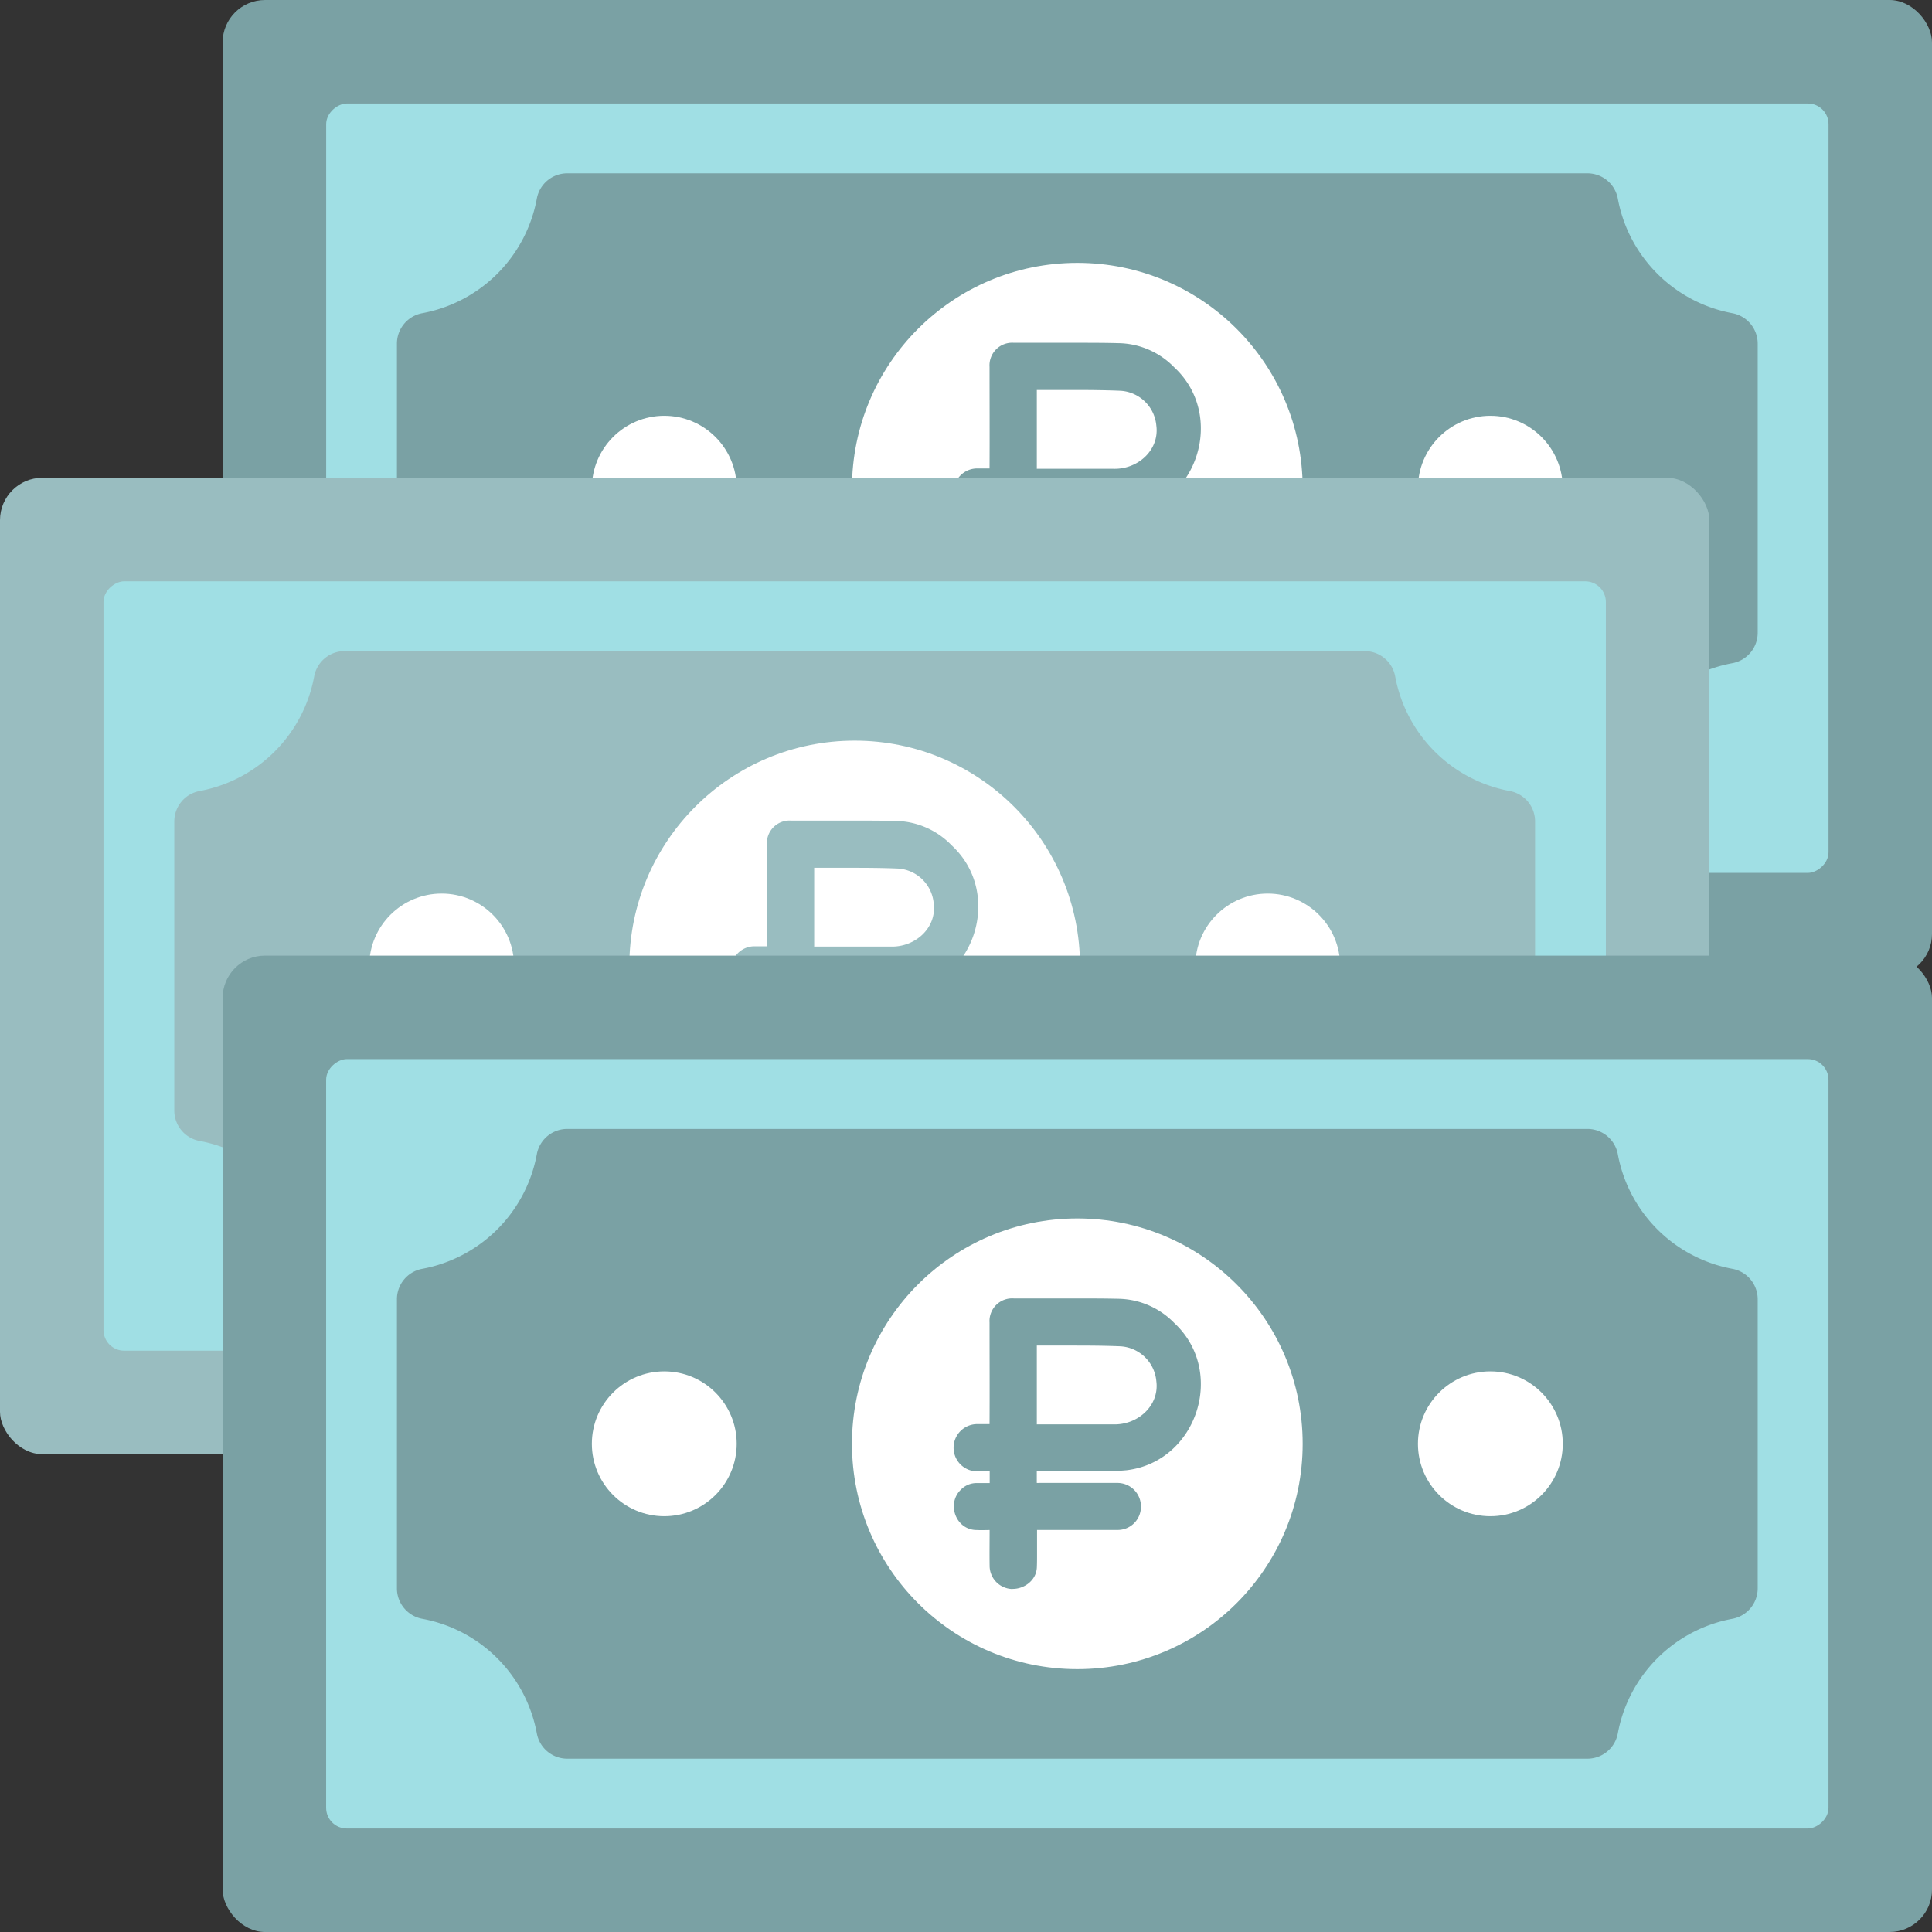
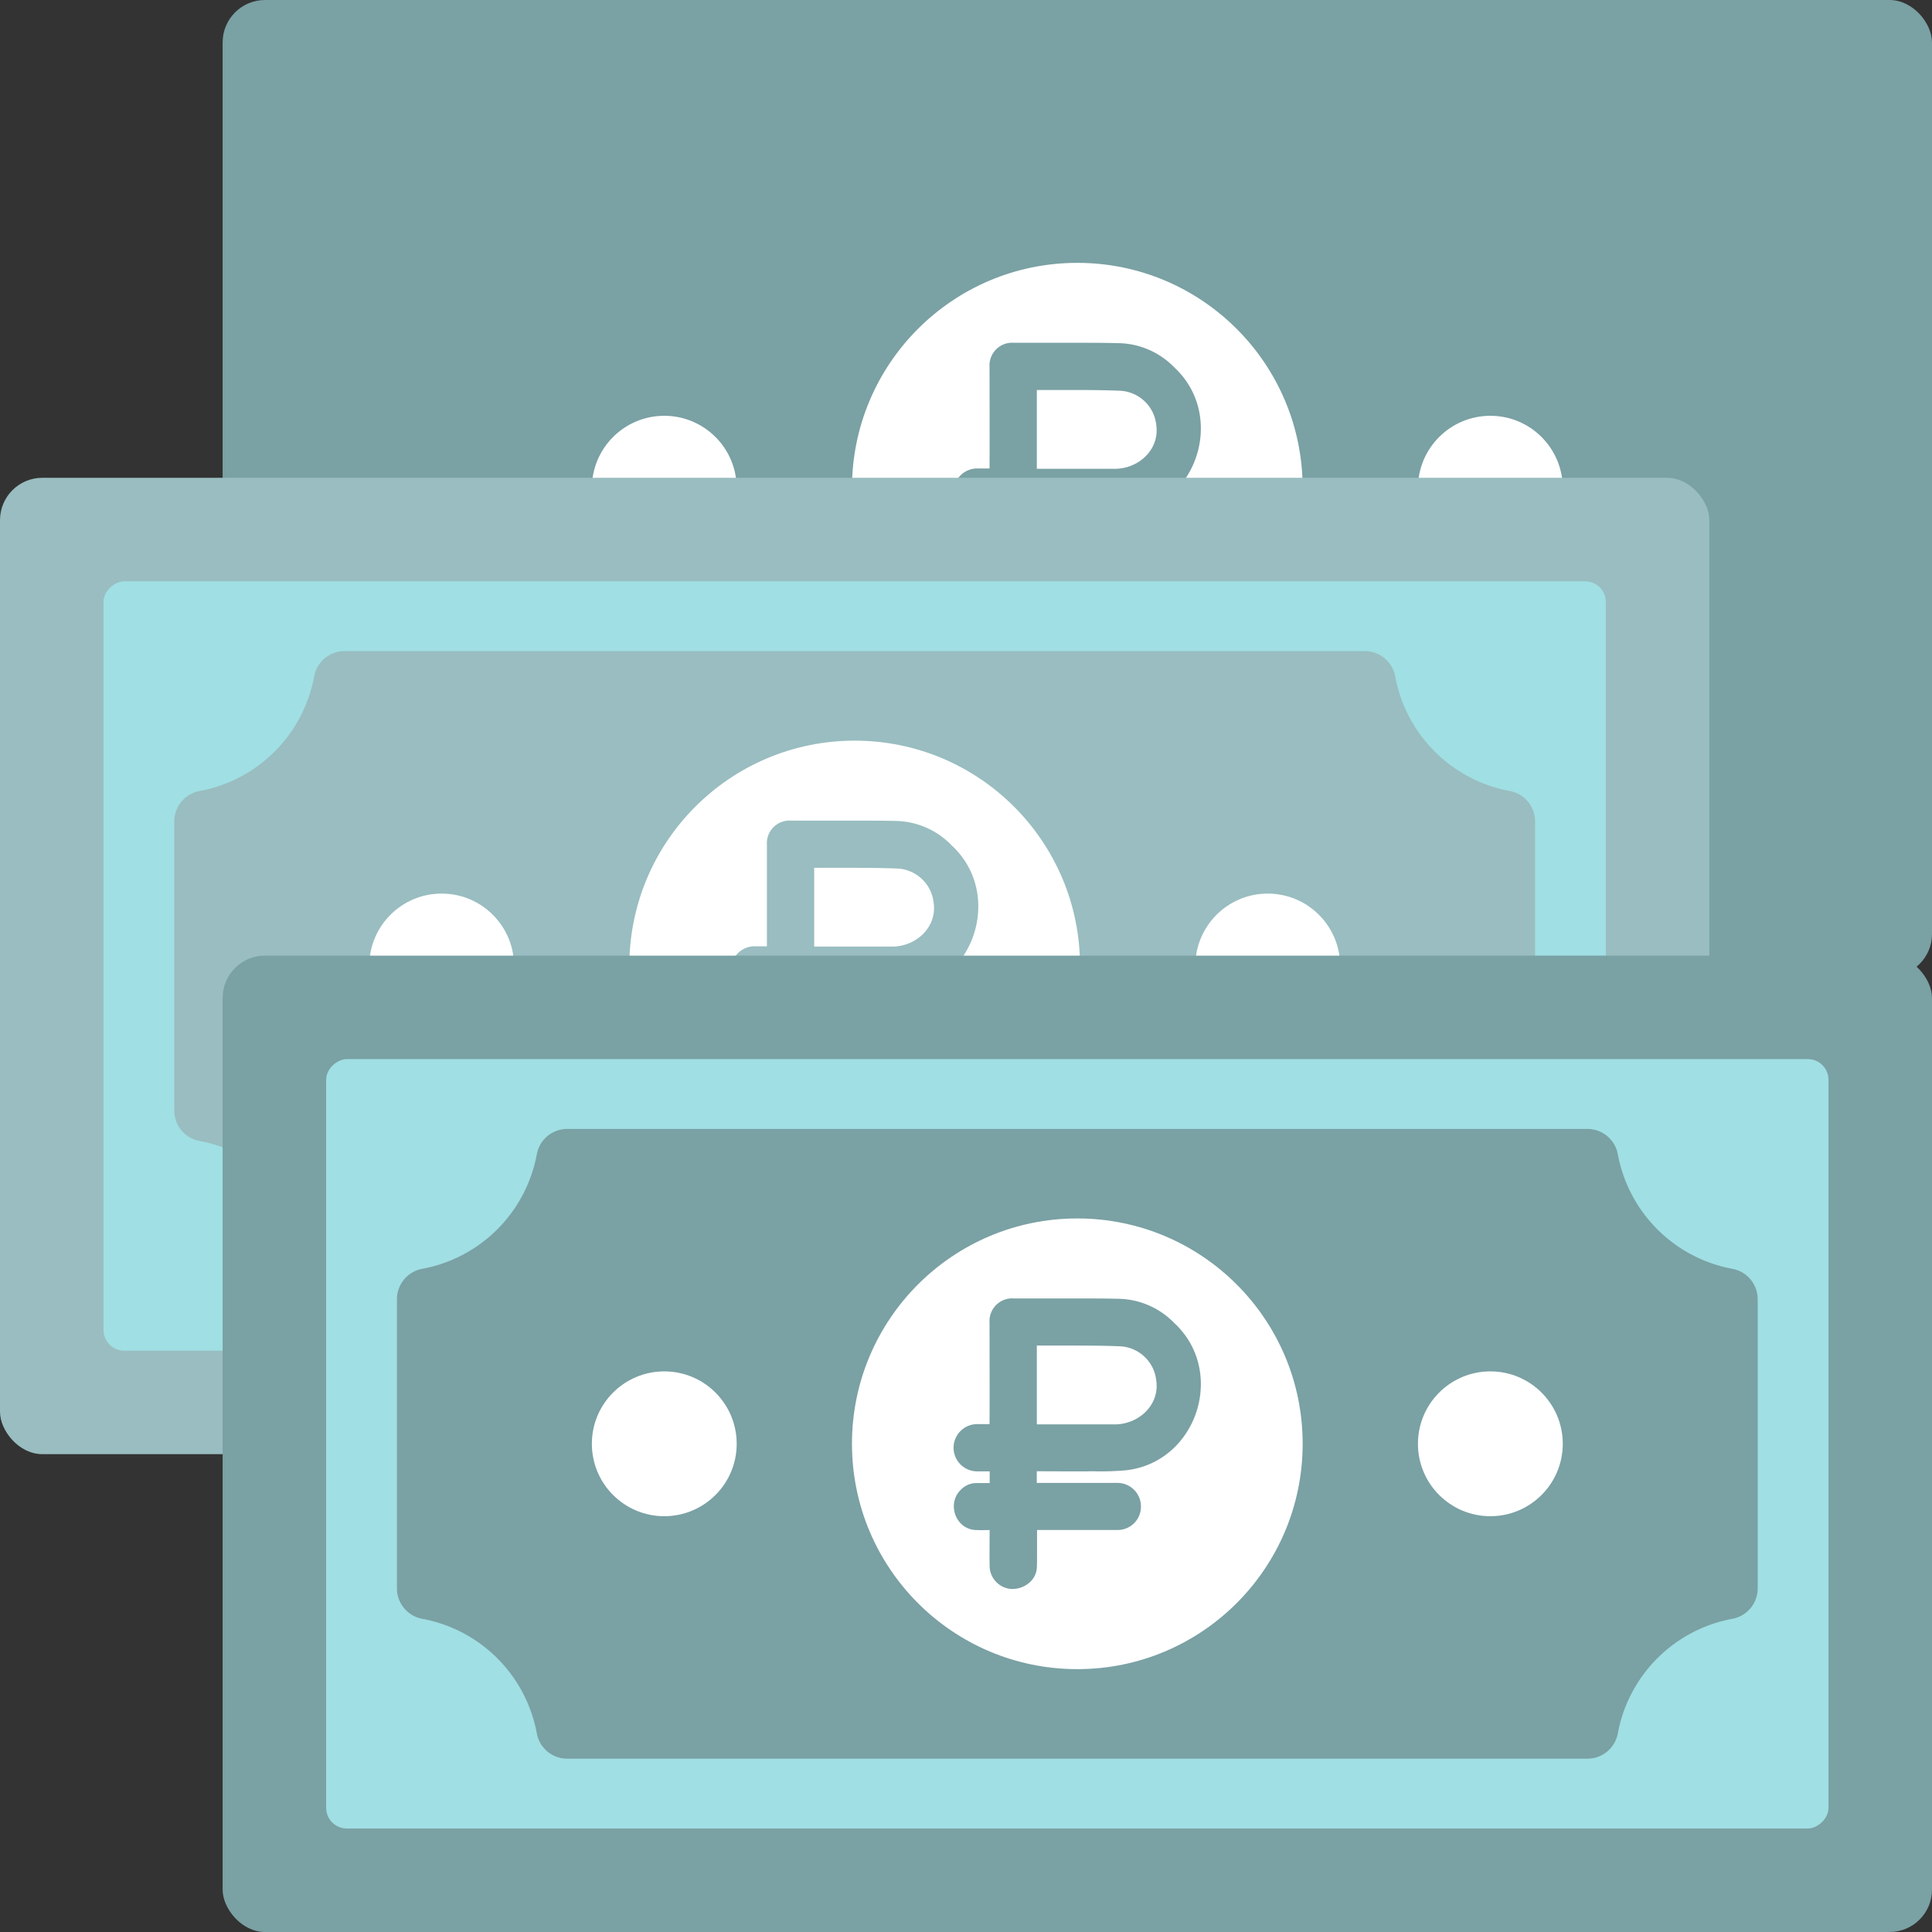
<svg xmlns="http://www.w3.org/2000/svg" version="1.1" width="512" height="512" x="0" y="0" viewBox="0 0 512 512" style="enable-background:new 0 0 512 512" xml:space="preserve" class="">
  <rect x="0" y="0" width="512" height="512" fill="#333333" stroke="none" />
  <g>
    <g data-name="Layer 2">
      <rect width="453" height="258.75" x="59" fill="#7aa1a4" rx="11.23" opacity="1" data-original="#259c58" class="" />
-       <rect width="203.9" height="398.14" x="183.55" y="-69.7" fill="#a0dfe4" rx="5.48" transform="rotate(90 285.5 129.38)" opacity="1" data-original="#71c387" class="" />
      <path fill="#7aa1a4" d="M465.81 91.08v76.59a8.2 8.2 0 0 1-6.72 8.08 37.91 37.91 0 0 0-30.35 30.36 8.2 8.2 0 0 1-8.07 6.71H150.34a8.2 8.2 0 0 1-8.08-6.72 37.9 37.9 0 0 0-30.35-30.35 8.2 8.2 0 0 1-6.72-8.08V91.08a8.21 8.21 0 0 1 6.72-8.08 37.89 37.89 0 0 0 30.35-30.35 8.19 8.19 0 0 1 8.07-6.72h270.34a8.19 8.19 0 0 1 8.07 6.72A37.9 37.9 0 0 0 459.09 83a8.21 8.21 0 0 1 6.72 8.08z" opacity="1" data-original="#259c58" class="" />
      <g fill="#c8e5c7">
        <circle cx="176.04" cy="129.38" r="19.19" fill="#ffffff" opacity="1" data-original="#c8e5c7" class="" />
        <circle cx="394.96" cy="129.38" r="19.19" fill="#ffffff" opacity="1" data-original="#c8e5c7" class="" />
      </g>
      <circle cx="285.5" cy="129.38" r="59.72" fill="#ffffff" opacity="1" data-original="#c8e5c7" class="" />
      <path fill="#7aa1a4" d="M268.19 167.87a6.18 6.18 0 0 1-5.93-6.22c-.05-3.09 0-6.3 0-9.41h-3.33c-5.65.06-8.23-7.06-4.18-10.82a5.76 5.76 0 0 1 4.18-1.64h3.35v-3.12h-3.56a6.26 6.26 0 0 1 0-12.51h3.52c.05-8.76 0-18.21 0-26.93a6 6 0 0 1 6.41-6.38h15.26c5 0 8.79 0 12.41.1a21.05 21.05 0 0 1 14.83 6.37c13.92 12.87 6.1 36.85-12.63 39.07a77.87 77.87 0 0 1-8.88.26c-4.27.08-10.54 0-14.88 0v3.08a3.88 3.88 0 0 0 .59 0H296a6.23 6.23 0 0 1 6.36 6.46 6.15 6.15 0 0 1-6.3 6h-21.23v6.25c0 1.18 0 2.41-.05 3.61-.13 3.55-3.41 5.75-6.37 5.75zm6.71-43.64h20c6.56.28 12.4-4.91 11.54-11.45a10.14 10.14 0 0 0-9.46-9.22c-4.24-.18-8.57-.21-12.62-.21h-9.59v20.9z" opacity="1" data-original="#259c58" class="" />
      <g data-name="note">
        <rect width="453" height="258.75" y="126.62" fill="#99bdc0" rx="11.23" opacity="1" data-original="#268e50" class="" />
        <rect width="203.9" height="398.14" x="124.55" y="56.93" fill="#a0dfe4" rx="5.48" transform="rotate(90 226.5 256)" opacity="1" data-original="#71c387" class="" />
        <path fill="#99bdc0" d="M406.81 217.7v76.6a8.19 8.19 0 0 1-6.72 8.07 37.93 37.93 0 0 0-30.35 30.36 8.21 8.21 0 0 1-8.07 6.72H91.34a8.21 8.21 0 0 1-8.08-6.72 37.91 37.91 0 0 0-30.35-30.36 8.2 8.2 0 0 1-6.72-8.08v-76.58a8.2 8.2 0 0 1 6.72-8.08 37.91 37.91 0 0 0 30.35-30.36 8.2 8.2 0 0 1 8.07-6.72h270.34a8.2 8.2 0 0 1 8.07 6.72 37.93 37.93 0 0 0 30.35 30.36 8.19 8.19 0 0 1 6.72 8.07z" opacity="1" data-original="#268e50" class="" />
        <g fill="#c8e5c7">
          <circle cx="117.04" cy="256" r="19.19" fill="#ffffff" opacity="1" data-original="#c8e5c7" class="" />
          <circle cx="335.96" cy="256" r="19.19" fill="#ffffff" opacity="1" data-original="#c8e5c7" class="" />
        </g>
      </g>
      <circle cx="226.5" cy="256" r="59.72" fill="#ffffff" opacity="1" data-original="#c8e5c7" class="" />
      <path fill="#99bdc0" d="M209.19 294.49a6.18 6.18 0 0 1-5.93-6.22v-9.41c-1 .05-2.25.05-3.33 0-5.65.06-8.23-7.06-4.18-10.81a5.73 5.73 0 0 1 4.18-1.65h3.35v-3.11h-3.56a6.26 6.26 0 0 1 0-12.51h3.52v-26.92a6 6 0 0 1 6.41-6.39h15.26c5 0 8.79 0 12.41.09a21.06 21.06 0 0 1 14.85 6.44c13.92 12.86 6.1 36.84-12.63 39.06a73.53 73.53 0 0 1-8.88.26c-4.27.08-10.54 0-14.88 0v3.09a5.81 5.81 0 0 0 .59 0H237a6.23 6.23 0 0 1 6.36 6.47 6.15 6.15 0 0 1-6.3 6h-21.23v6.25c0 1.19 0 2.41-.05 3.62-.13 3.55-3.41 5.74-6.37 5.74zm6.71-43.64h20c6.56.28 12.4-4.91 11.54-11.45a10.14 10.14 0 0 0-9.46-9.22c-4.24-.18-8.57-.2-12.62-.2h-9.59v20.9z" opacity="1" data-original="#268e50" class="" />
      <g data-name="note">
        <rect width="453" height="258.75" x="59" y="253.25" fill="#7aa1a4" rx="11.23" opacity="1" data-original="#259c58" class="" />
        <rect width="203.9" height="398.14" x="183.55" y="183.55" fill="#a0dfe4" rx="5.48" transform="rotate(90 285.5 382.62)" opacity="1" data-original="#71c387" class="" />
-         <path fill="#7aa1a4" d="M465.81 344.33v76.59a8.21 8.21 0 0 1-6.72 8.08 37.9 37.9 0 0 0-30.35 30.35 8.2 8.2 0 0 1-8.07 6.72H150.34a8.2 8.2 0 0 1-8.08-6.72A37.89 37.89 0 0 0 111.91 429a8.21 8.21 0 0 1-6.72-8.08v-76.59a8.2 8.2 0 0 1 6.72-8.08 37.9 37.9 0 0 0 30.35-30.35 8.19 8.19 0 0 1 8.07-6.72h270.34a8.19 8.19 0 0 1 8.07 6.71 37.91 37.91 0 0 0 30.35 30.36 8.2 8.2 0 0 1 6.72 8.08z" opacity="1" data-original="#259c58" class="" />
+         <path fill="#7aa1a4" d="M465.81 344.33v76.59a8.21 8.21 0 0 1-6.72 8.08 37.9 37.9 0 0 0-30.35 30.35 8.2 8.2 0 0 1-8.07 6.72H150.34a8.2 8.2 0 0 1-8.08-6.72A37.89 37.89 0 0 0 111.91 429a8.21 8.21 0 0 1-6.72-8.08v-76.59a8.2 8.2 0 0 1 6.72-8.08 37.9 37.9 0 0 0 30.35-30.35 8.19 8.19 0 0 1 8.07-6.72h270.34a8.19 8.19 0 0 1 8.07 6.71 37.91 37.91 0 0 0 30.35 30.36 8.2 8.2 0 0 1 6.72 8.08" opacity="1" data-original="#259c58" class="" />
        <g fill="#c8e5c7">
          <circle cx="176.04" cy="382.62" r="19.19" fill="#ffffff" opacity="1" data-original="#c8e5c7" class="" />
          <circle cx="394.96" cy="382.62" r="19.19" fill="#ffffff" opacity="1" data-original="#c8e5c7" class="" />
        </g>
      </g>
      <circle cx="285.5" cy="382.62" r="59.72" fill="#ffffff" opacity="1" data-original="#c8e5c7" class="" />
      <path fill="#7aa1a4" d="M268.19 421.11a6.18 6.18 0 0 1-5.93-6.22c-.05-3.08 0-6.29 0-9.41-1 0-2.25.06-3.33 0-5.65.06-8.23-7.06-4.18-10.81a5.72 5.72 0 0 1 4.18-1.64h3.35v-3.11h-3.56a6.26 6.26 0 0 1 0-12.51h3.52c.05-8.75 0-18.2 0-26.92a6 6 0 0 1 6.41-6.39h15.26c5 0 8.79 0 12.41.09a21.1 21.1 0 0 1 14.83 6.38c13.92 12.87 6.1 36.84-12.63 39.06a75.66 75.66 0 0 1-8.88.27c-4.27.07-10.54 0-14.88 0v3.09a5.81 5.81 0 0 0 .59 0H296a6.23 6.23 0 0 1 6.36 6.47 6.16 6.16 0 0 1-6.3 6h-21.23v6.26c0 1.18 0 2.4-.05 3.61-.13 3.55-3.41 5.75-6.37 5.75zm6.71-43.64h20c6.56.27 12.4-4.92 11.54-11.46a10.15 10.15 0 0 0-9.46-9.22c-4.24-.18-8.57-.2-12.62-.2h-9.59v20.9z" opacity="1" data-original="#259c58" class="" />
    </g>
  </g>
</svg>